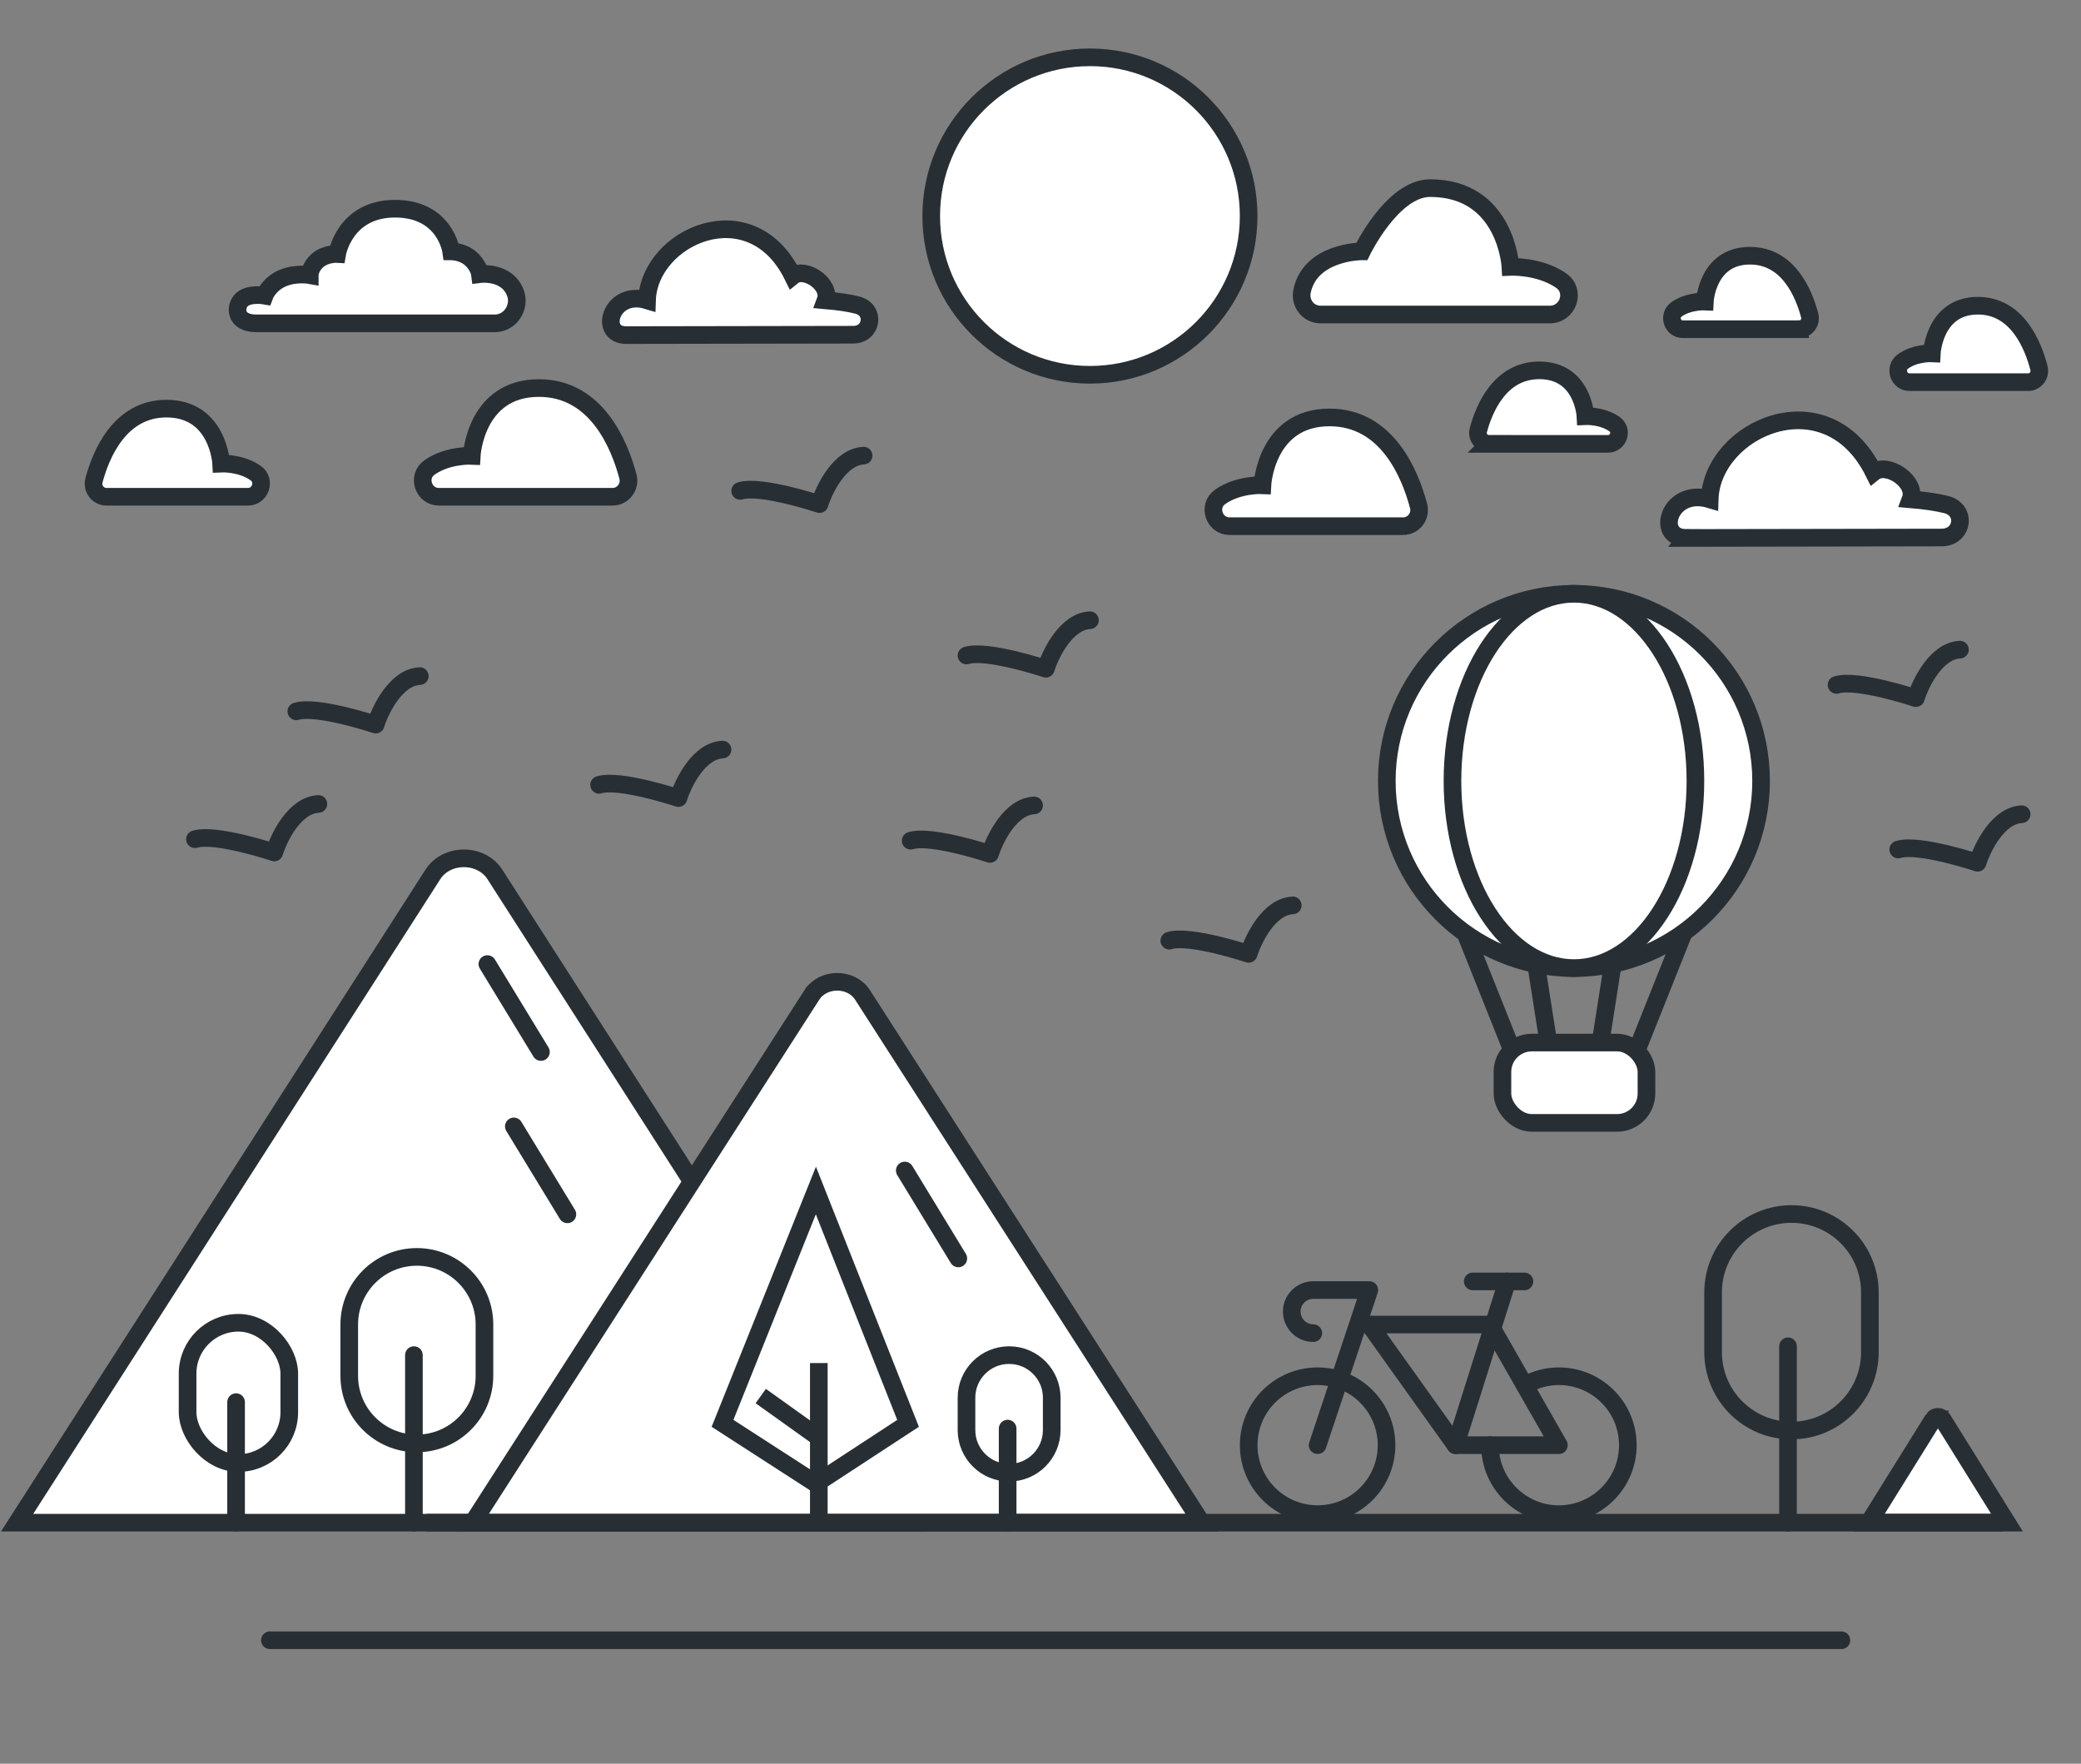
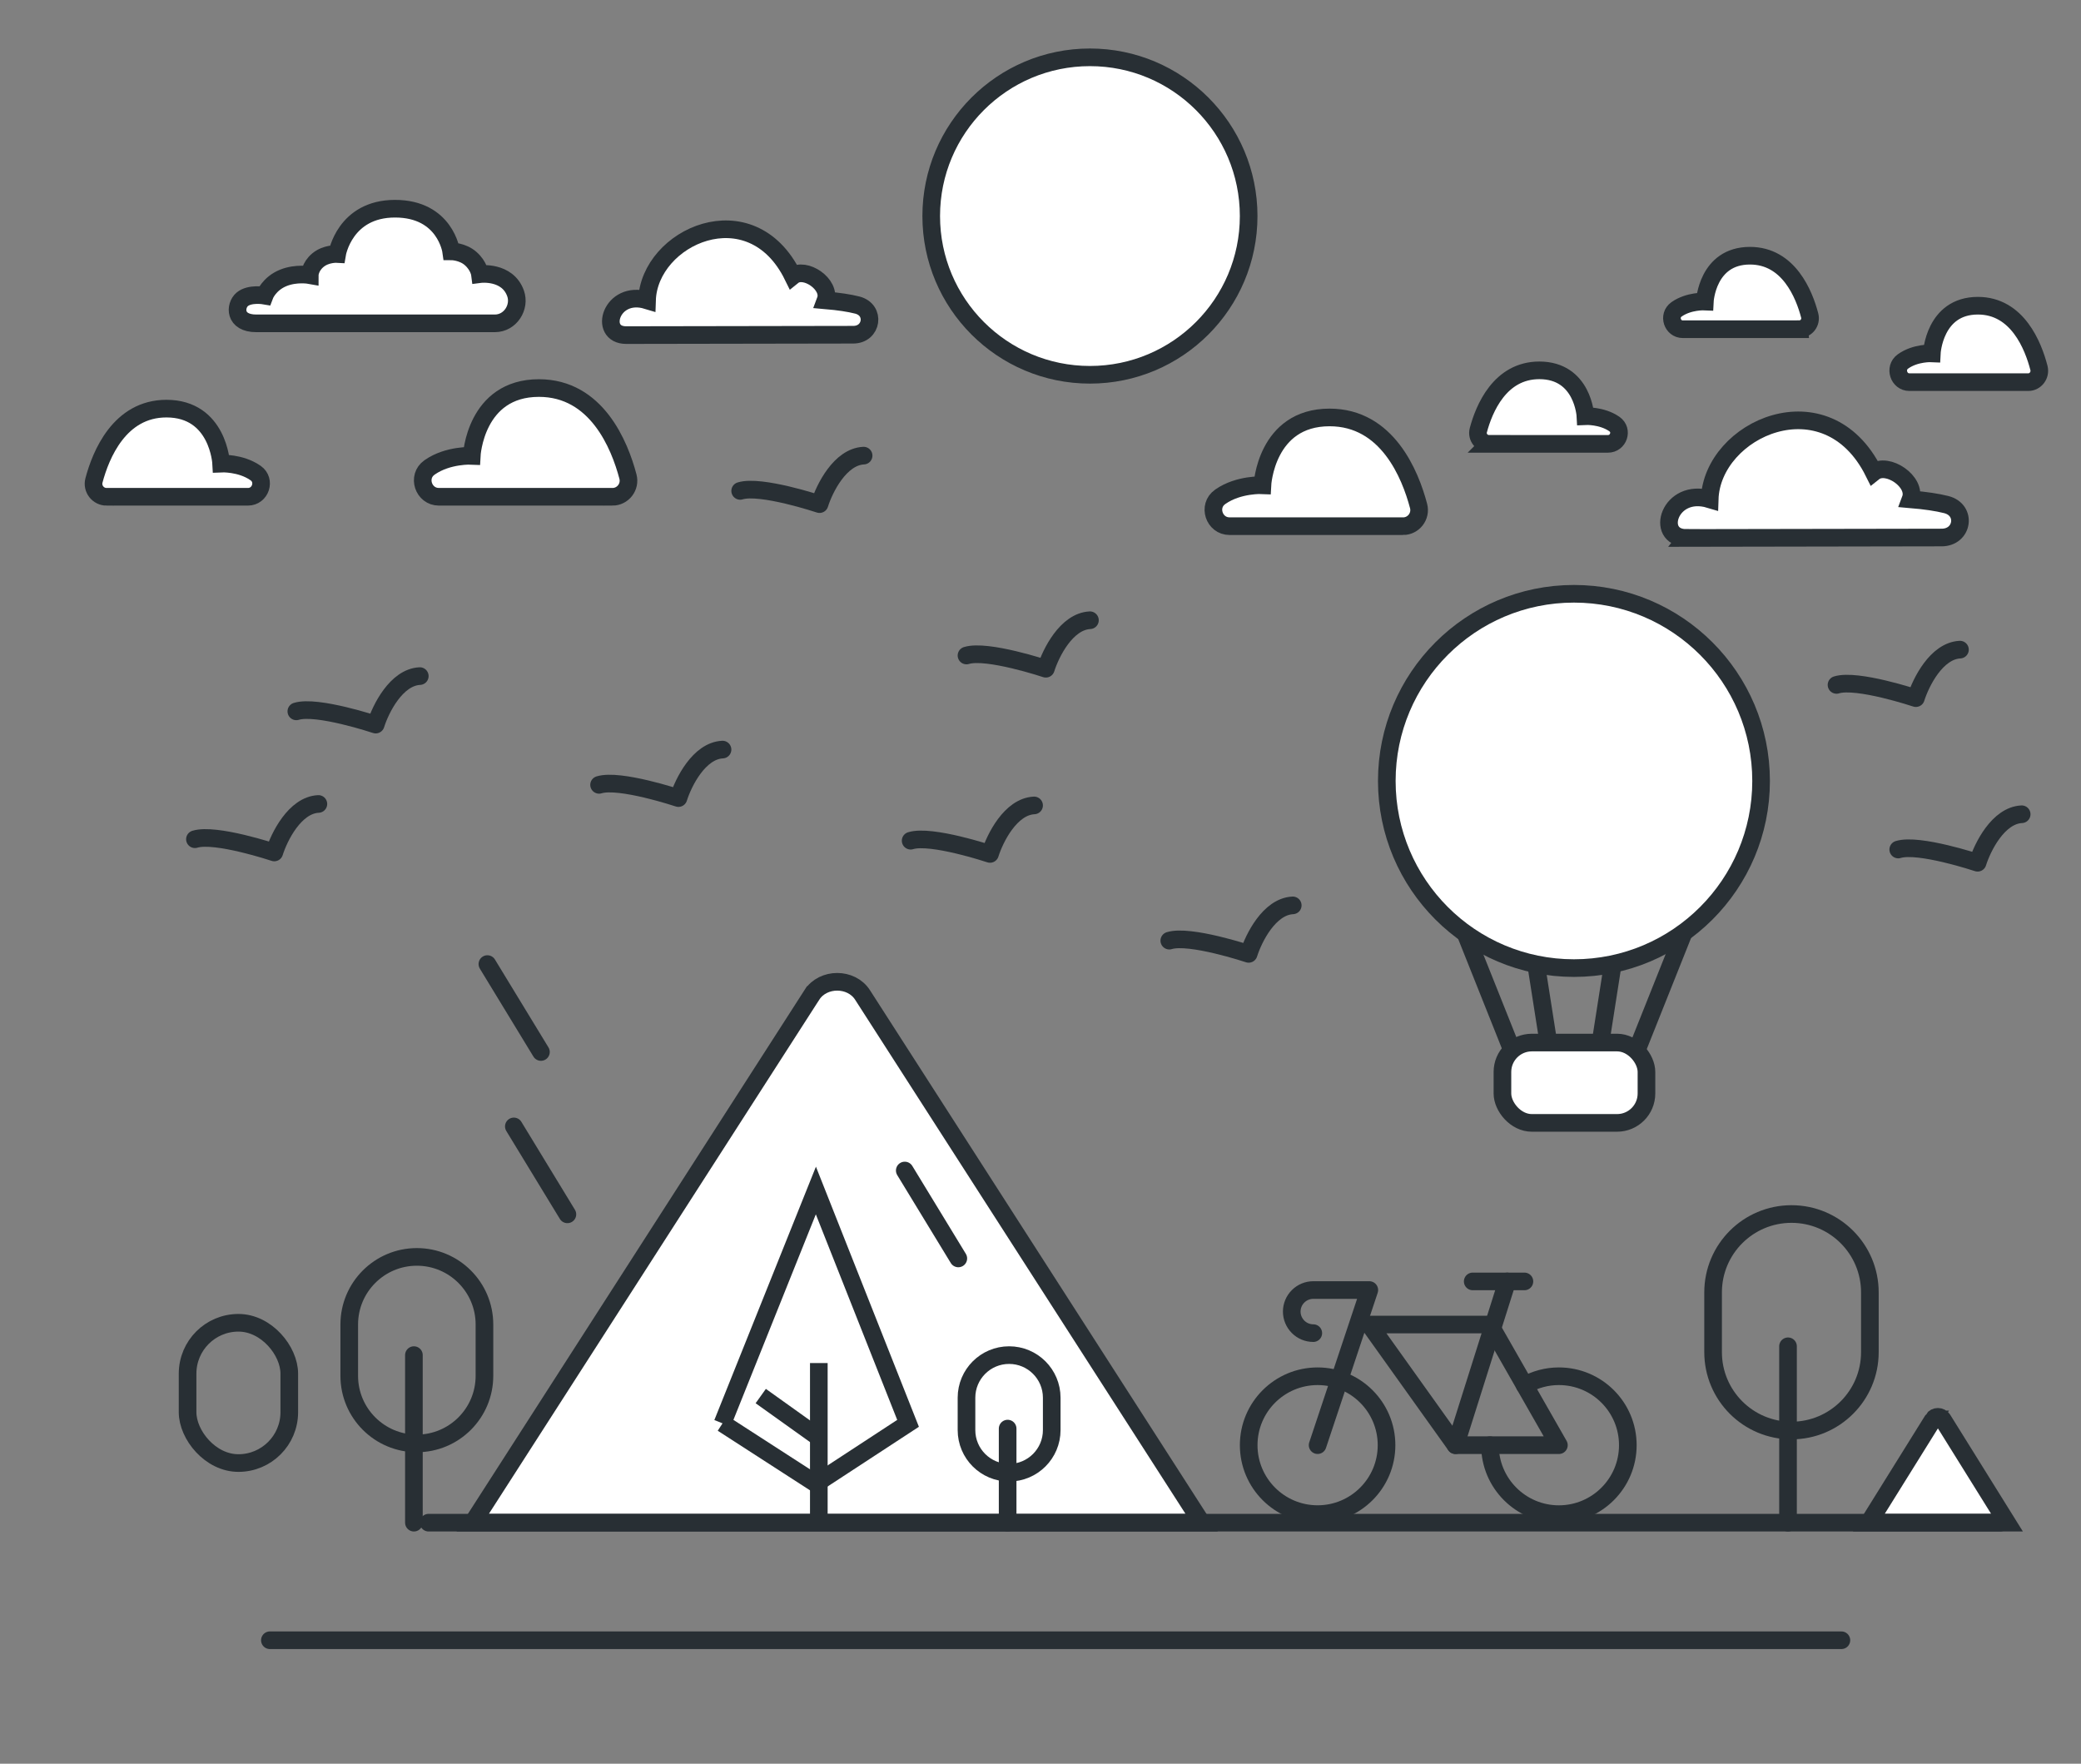
<svg xmlns="http://www.w3.org/2000/svg" id="a" viewBox="0 0 708 600">
  <rect x="0" y="0" width="708" height="600" fill="#808080" stroke="none" />
-   <path d="M147.26,297.49L5.82,518H309.82l-141.44-220.51c-4.69-7.32-16.43-7.32-21.13,0Z" style="fill:#fff; fill-rule:evenodd; stroke:#282f34; stroke-linecap:round; stroke-width:6px;" />
  <path d="M165.82,327.97l18.22,29.91" style="fill:none; stroke:#282f34; stroke-linecap:round; stroke-width:6px;" />
  <path d="M174.82,383.2l18.22,29.91" style="fill:none; stroke:#282f34; stroke-linecap:round; stroke-width:6px;" />
  <path d="M276.21,338.47l-115.38,179.53h248l-115.38-179.53c-3.83-5.96-13.41-5.96-17.24,0Z" style="fill:#fff; fill-rule:evenodd; stroke:#282f34; stroke-width:6px;" />
  <path d="M657.69,482.87l-21.87,35.12h47l-21.87-35.12c-.73-1.17-2.54-1.17-3.27,0Z" style="fill:#fff; fill-rule:evenodd; stroke:#282f34; stroke-width:6px;" />
  <path d="M307.82,398.2l18.22,29.91" style="fill:none; stroke:#282f34; stroke-linecap:round; stroke-width:6px;" />
  <line x1="557.48" y1="355.77" x2="580.26" y2="298.67" style="fill:none; stroke:#282f34; stroke-linecap:round; stroke-width:6px;" />
  <line x1="513.83" y1="355.77" x2="491.05" y2="298.68" style="fill:none; stroke:#282f34; stroke-linecap:round; stroke-miterlimit:4; stroke-width:6px;" />
  <line x1="526.4" y1="352.17" x2="521.32" y2="319.76" style="fill:none; stroke:#282f34; stroke-linecap:round; stroke-width:6px;" />
  <line x1="544.92" y1="352.17" x2="549.99" y2="319.76" style="fill:none; stroke:#282f34; stroke-linecap:round; stroke-miterlimit:4; stroke-width:6px;" />
  <circle cx="535.49" cy="265.67" r="63.67" style="fill:#fff; stroke:#282f34; stroke-width:6px;" />
-   <ellipse cx="535.49" cy="265.67" rx="41.33" ry="63.67" style="fill:#fff; stroke:#282f34; stroke-width:6px;" />
  <rect x="511.16" y="354.67" width="49" height="27.33" rx="10" ry="10" style="fill:#fff; stroke:#282f34; stroke-width:6px;" />
  <path d="M66.32,285.5c7-2.17,27,4.5,27,4.5,1.67-5.33,7-16.1,15-16.5" style="fill:none; stroke:#282f34; stroke-linecap:round; stroke-linejoin:round; stroke-width:6px;" />
  <path d="M100.82,242c7-2.17,27,4.5,27,4.5,1.67-5.33,7-16.1,15-16.5" style="fill:none; stroke:#282f34; stroke-linecap:round; stroke-linejoin:round; stroke-width:6px;" />
  <path d="M251.82,167c7-2.17,27,4.5,27,4.5,1.67-5.33,7-16.1,15-16.5" style="fill:none; stroke:#282f34; stroke-linecap:round; stroke-linejoin:round; stroke-width:6px;" />
  <path d="M397.82,320c7-2.17,27,4.5,27,4.5,1.67-5.33,7-16.1,15-16.5" style="fill:none; stroke:#282f34; stroke-linecap:round; stroke-linejoin:round; stroke-width:6px;" />
  <path d="M328.82,223c7-2.17,27,4.5,27,4.5,1.67-5.33,7-16.1,15-16.5" style="fill:none; stroke:#282f34; stroke-linecap:round; stroke-linejoin:round; stroke-width:6px;" />
  <path d="M309.82,286c7-2.17,27,4.5,27,4.5,1.67-5.33,7-16.1,15-16.5" style="fill:none; stroke:#282f34; stroke-linecap:round; stroke-linejoin:round; stroke-width:6px;" />
  <path d="M645.82,289c7-2.17,27,4.5,27,4.5,1.67-5.33,7-16.1,15-16.5" style="fill:none; stroke:#282f34; stroke-linecap:round; stroke-linejoin:round; stroke-width:6px;" />
  <path d="M203.82,267c7-2.17,27,4.5,27,4.5,1.67-5.33,7-16.1,15-16.5" style="fill:none; stroke:#282f34; stroke-linecap:round; stroke-linejoin:round; stroke-width:6px;" />
  <path d="M624.82,233c7-2.17,27,4.5,27,4.5,1.67-5.33,7-16.1,15-16.5" style="fill:none; stroke:#282f34; stroke-linecap:round; stroke-linejoin:round; stroke-width:6px;" />
-   <path d="M245.82,484.21l31.76,20.51,31.36-20.51-31.36-79.21-31.76,79.21Z" style="fill:#fff; stroke:#282f34; stroke-width:6px;" />
+   <path d="M245.82,484.21l31.76,20.51,31.36-20.51-31.36-79.21-31.76,79.21" style="fill:#fff; stroke:#282f34; stroke-width:6px;" />
  <line x1="278.58" y1="463.7" x2="278.58" y2="518.38" style="fill:none; stroke:#282f34; stroke-width:6px;" />
  <line x1="258.82" y1="474.93" x2="278.53" y2="489.01" style="fill:none; stroke:#282f34; stroke-width:6px;" />
  <path d="M140.82,461v57" style="fill:none; stroke:#282f34; stroke-linecap:round; stroke-width:6px;" />
  <path d="M141.82,427.59h0c12.7,0,23,10.3,23,23v17.45c0,12.7-10.3,23-23,23h0c-12.7,0-23-10.3-23-23v-17.45c0-12.7,10.3-23,23-23Z" style="fill:none; stroke:#282f34; stroke-width:6px;" />
-   <path d="M80.32,477v41" style="fill:none; stroke:#282f34; stroke-linecap:round; stroke-width:6px;" />
  <rect x="63.82" y="450" width="34.6" height="47.72" rx="17.3" ry="17.3" style="fill:none; stroke:#282f34; stroke-width:6px;" />
  <path d="M342.82,486v32" style="fill:none; stroke:#282f34; stroke-linecap:round; stroke-width:6px;" />
  <path d="M343.32,461h0c8.01,0,14.5,6.49,14.5,14.5v11c0,8.01-6.49,14.5-14.5,14.5h0c-8.01,0-14.5-6.49-14.5-14.5v-11c0-8.01,6.49-14.5,14.5-14.5Z" style="fill:none; stroke:#282f34; stroke-width:6px;" />
  <path d="M608.32,458v60" style="fill:none; stroke:#282f34; stroke-linecap:round; stroke-width:6px;" />
  <path d="M609.5,413h0c14.73,0,26.67,11.94,26.67,26.67v20.32c0,14.73-11.94,26.67-26.67,26.67h0c-14.73,0-26.67-11.94-26.67-26.67v-20.32c0-14.73,11.94-26.67,26.67-26.67Z" style="fill:none; stroke:#282f34; stroke-width:6px;" />
  <path d="M573.7,183c-10.85,0-5.78-17.28,7.97-13.15,.76-23.99,39.71-41.54,55.82-9.19,4.55-3.62,14.78,3.21,12.52,9.19,5.06,.43,9.04,1.02,12.13,1.8,7.15,1.8,5.73,11.27-1.64,11.21l-86.81,.15Z" style="fill:#fff; fill-rule:evenodd; stroke:#282f34; stroke-width:6px;" />
  <path d="M213.04,114c-9.65,0-5.13-15.55,7.09-11.84,.68-21.59,35.3-37.39,49.62-8.27,4.05-3.26,13.14,2.89,11.12,8.27,4.5,.39,8.03,.92,10.79,1.62,6.35,1.62,5.1,10.14-1.45,10.09l-77.16,.13Z" style="fill:#fff; fill-rule:evenodd; stroke:#282f34; stroke-width:6px;" />
  <path d="M36.28,169h48.07c4.3,0,6.15-5.58,2.63-8.06-.05-.03-.1-.07-.15-.1-5.01-3.45-11.58-3.14-11.58-3.14,0,0-.94-18.69-18.62-18.69-15.98,0-22.36,15.75-24.66,24.43-.75,2.82,1.4,5.57,4.31,5.57Z" style="fill:#fff; fill-rule:evenodd; stroke:#282f34; stroke-width:6px;" />
  <path d="M477.35,179h-59.03c-5.28,0-7.55-6.89-3.23-9.94,.06-.04,.12-.09,.18-.13,6.15-4.26,14.22-3.87,14.22-3.87,0,0,1.15-23.05,22.86-23.05,19.63,0,27.46,19.42,30.28,30.12,.92,3.48-1.72,6.88-5.29,6.88Z" style="fill:#fff; fill-rule:evenodd; stroke:#282f34; stroke-width:6px;" />
  <path d="M208.35,169h-59.03c-5.28,0-7.55-6.89-3.23-9.94,.06-.04,.12-.09,.18-.13,6.15-4.26,14.22-3.87,14.22-3.87,0,0,1.15-23.05,22.87-23.05,19.63,0,27.46,19.42,30.28,30.12,.92,3.48-1.72,6.88-5.29,6.88Z" style="fill:#fff; fill-rule:evenodd; stroke:#282f34; stroke-width:6px;" />
  <path d="M612.15,112h-39.63c-3.54,0-5.07-4.65-2.17-6.72,.04-.03,.08-.06,.12-.09,4.13-2.88,9.55-2.62,9.55-2.62,0,0,.77-15.58,15.35-15.58,13.18,0,18.44,13.12,20.33,20.35,.61,2.35-1.15,4.65-3.55,4.65Z" style="fill:#fff; fill-rule:evenodd; stroke:#282f34; stroke-width:6px;" />
  <path d="M506.57,151h40.48c3.62,0,5.18-4.65,2.22-6.72-.04-.03-.08-.06-.12-.09-4.22-2.88-9.75-2.62-9.75-2.62,0,0-.79-15.58-15.68-15.58-13.46,0-18.83,13.12-20.76,20.36-.63,2.35,1.18,4.64,3.62,4.64Z" style="fill:#fff; fill-rule:evenodd; stroke:#282f34; stroke-width:6px;" />
  <path d="M690.07,130h-40.48c-3.62,0-5.18-4.84-2.22-6.99,.04-.03,.08-.06,.12-.09,4.22-2.99,9.75-2.72,9.75-2.72,0,0,.79-16.2,15.68-16.2,13.46,0,18.83,13.65,20.77,21.17,.63,2.44-1.18,4.83-3.62,4.83Z" style="fill:#fff; fill-rule:evenodd; stroke:#282f34; stroke-width:6px;" />
-   <path d="M449.3,107h77.94c6.31,0,9.03-8.01,3.87-11.56-.07-.05-.15-.1-.22-.15-7.35-4.95-17-4.5-17-4.5,0,0-1.38-26.79-27.34-26.79-12.84,0-23.21,21.5-23.21,21.5,0,0-17.46,0-20.35,13.51-.87,4.09,2.05,7.99,6.32,7.99Z" style="fill:#fff; fill-rule:evenodd; stroke:#282f34; stroke-width:6px;" />
  <path d="M168.33,110H87.19c-7.62,0-7.27-6.05-4.78-8.16,2.55-2.16,7.59-1.28,7.59-1.28,0,0,1.5-4.07,6.44-6.05,4.37-1.75,8.94-.92,8.94-.92,0,0,0-2.79,2.8-5.1,2.8-2.31,6.52-2.09,6.52-2.09,0,0,2.56-15.4,19.69-15.4s19.11,14.5,19.11,14.5c0,0,3.85,0,6.64,2.47,2.8,2.47,3.15,5.28,3.15,5.28,0,0,9.35-1.22,12.12,6.57,1.65,4.64-1.74,10.18-7.07,10.18Z" style="fill:#fff; fill-rule:evenodd; stroke:#282f34; stroke-width:6px;" />
  <circle cx="370.82" cy="73.5" r="54" style="fill:#fff; stroke:#282f34; stroke-width:6px;" />
  <path d="M506.91,491.64c0,12.95,10.5,23.46,23.45,23.46s23.46-10.5,23.46-23.46-10.5-23.45-23.46-23.45c-4.08,0-8.08,1.06-11.61,3.11" style="fill:none; stroke:#282f34; stroke-linecap:round; stroke-linejoin:round; stroke-width:6px;" />
  <circle cx="448.28" cy="491.64" r="23.45" style="fill:none; stroke:#282f34; stroke-linecap:round; stroke-linejoin:round; stroke-width:6px;" />
  <path d="M446.81,453.52c-1.94,0-3.81-.77-5.18-2.15s-2.15-3.24-2.15-5.18h0c0-1.94,.77-3.81,2.15-5.18,1.37-1.38,3.24-2.15,5.18-2.15h19.06l-17.59,52.77" style="fill:none; stroke:#282f34; stroke-linecap:round; stroke-linejoin:round; stroke-width:6px;" />
  <path d="M530.37,491.64h-35.18l-29.32-41.04h41.05l23.45,41.04Z" style="fill:none; stroke:#282f34; stroke-linecap:round; stroke-linejoin:round; stroke-width:6px;" />
  <path d="M518.64,435.93h-17.59" style="fill:none; stroke:#282f34; stroke-linecap:round; stroke-linejoin:round; stroke-width:6px;" />
  <path d="M495.19,491.64l17.59-55.7" style="fill:none; stroke:#282f34; stroke-linecap:round; stroke-linejoin:round; stroke-width:6px;" />
  <line x1="145.82" y1="518" x2="680.48" y2="518" style="fill:none; stroke:#282f34; stroke-linecap:round; stroke-width:6px;" />
  <line x1="91.82" y1="558" x2="626.48" y2="558" style="fill:none; stroke:#282f34; stroke-linecap:round; stroke-width:6px;" />
</svg>